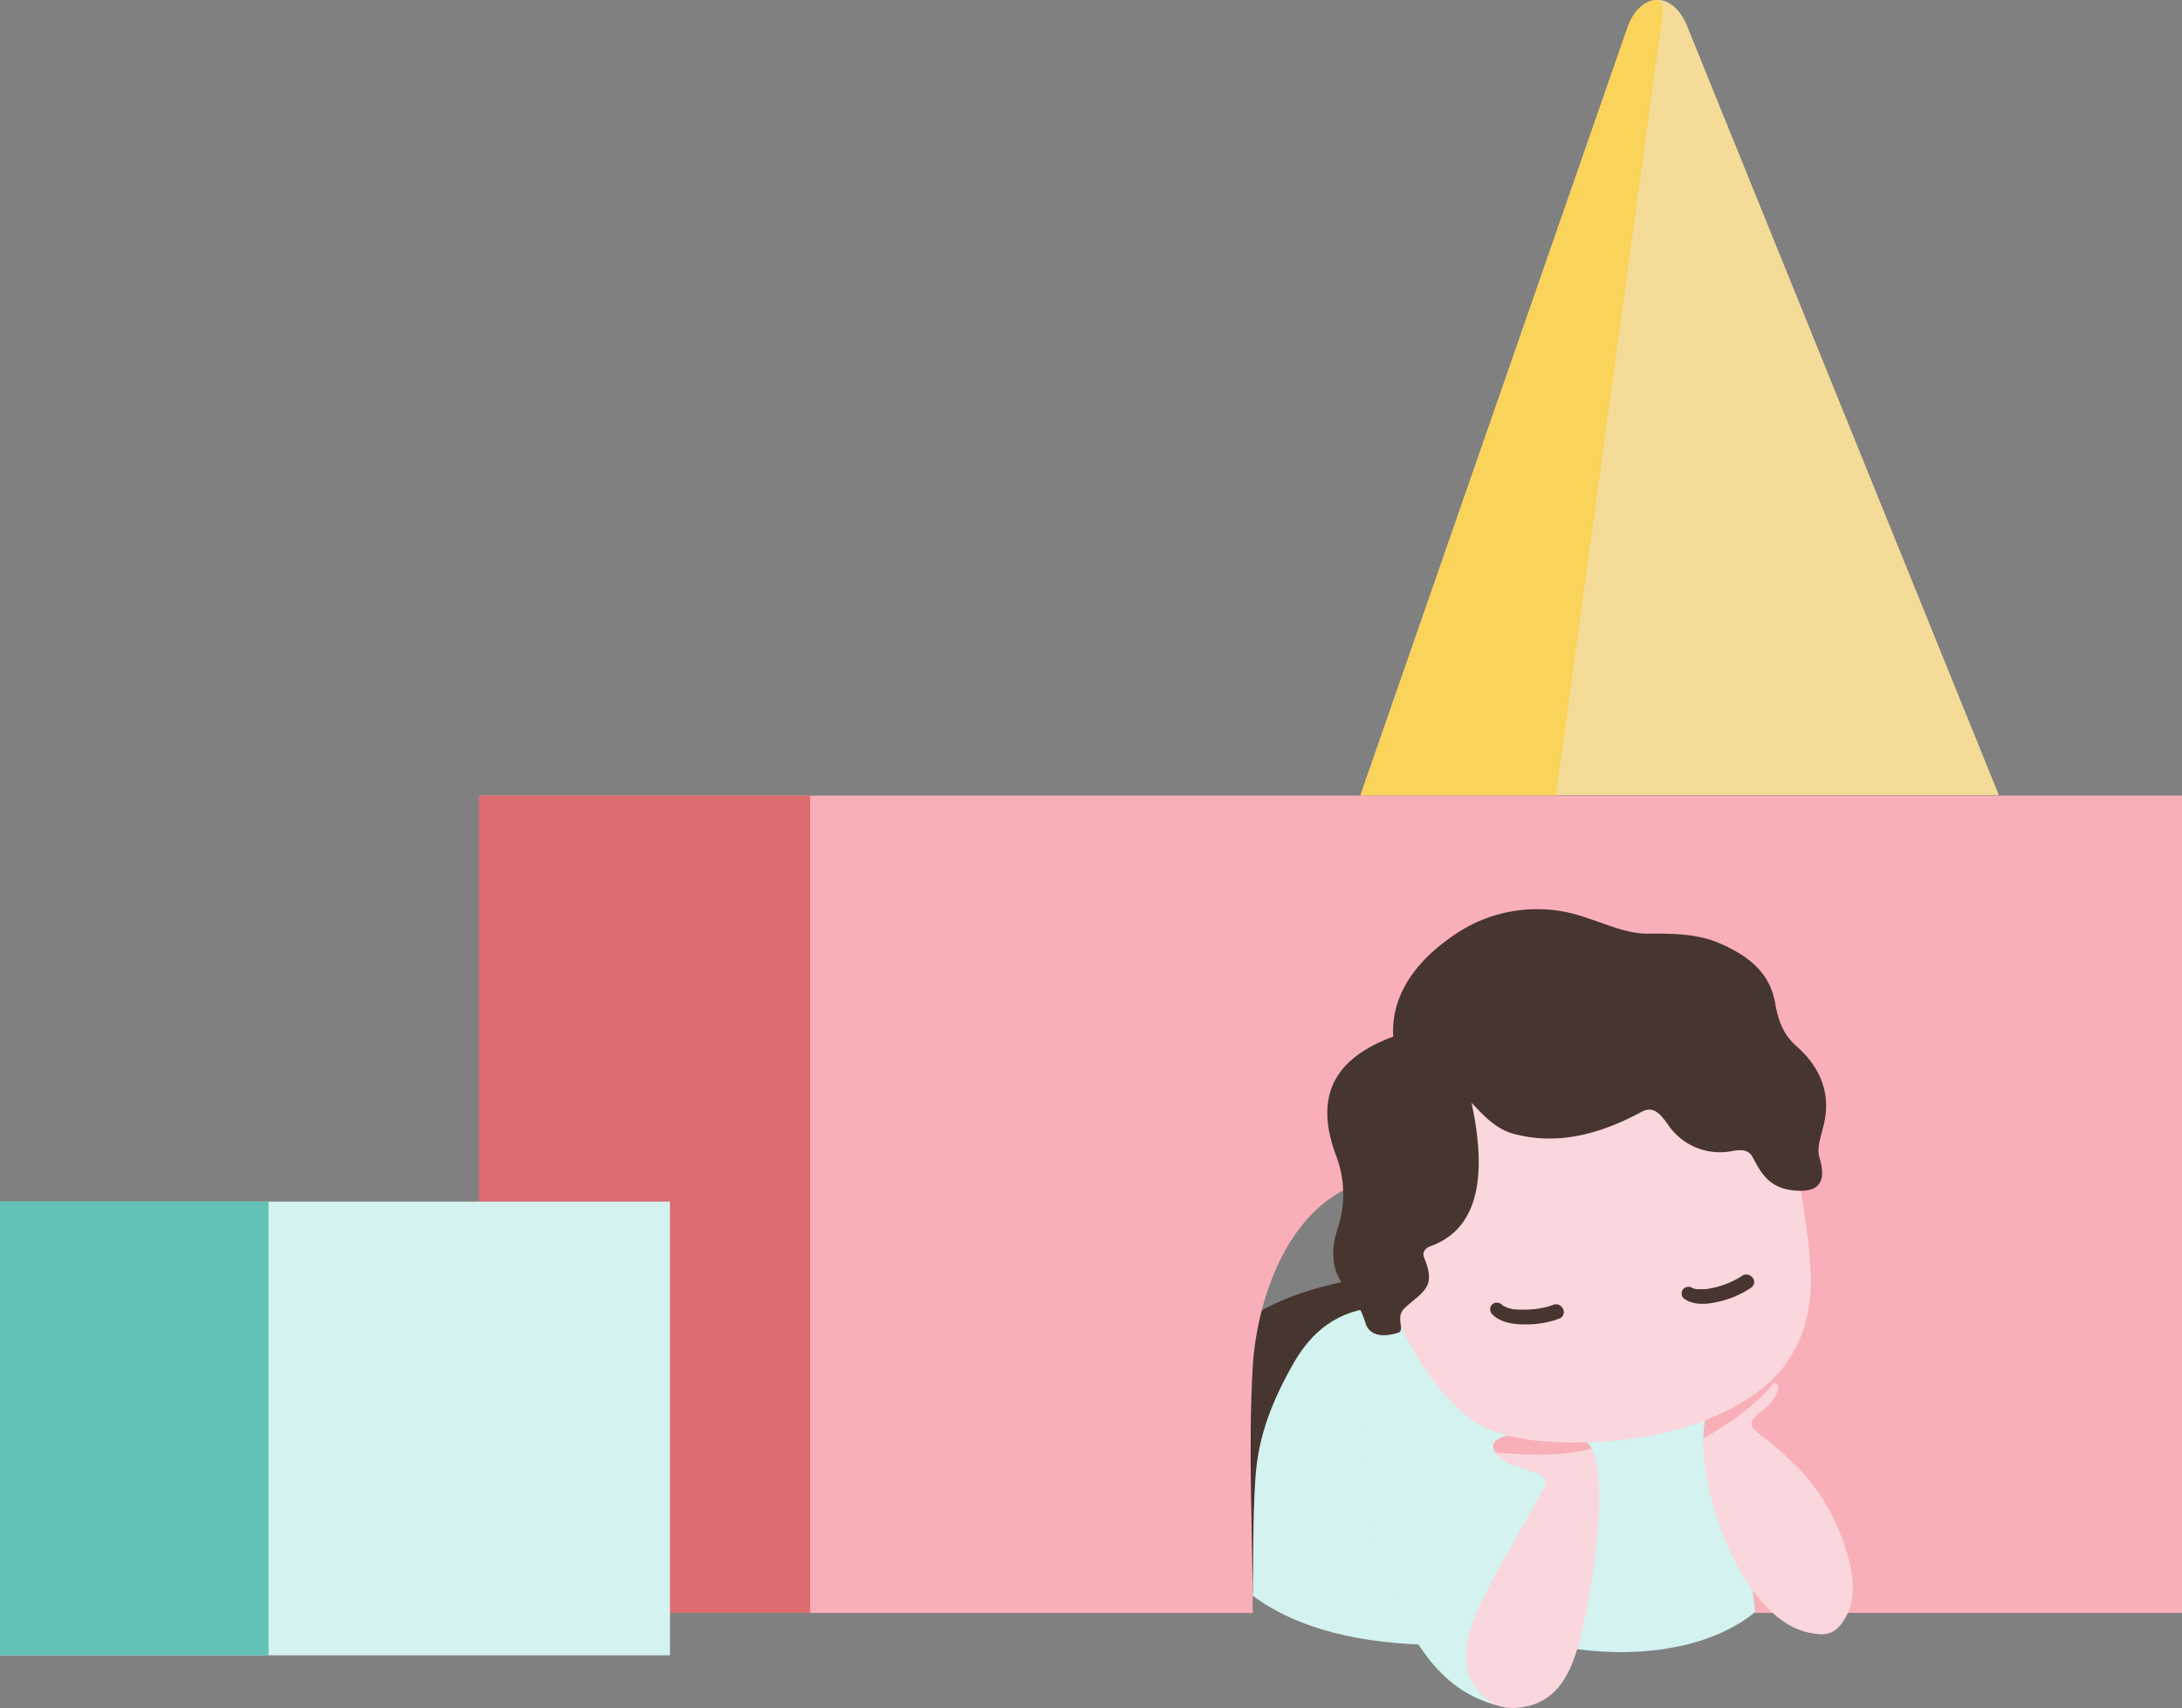
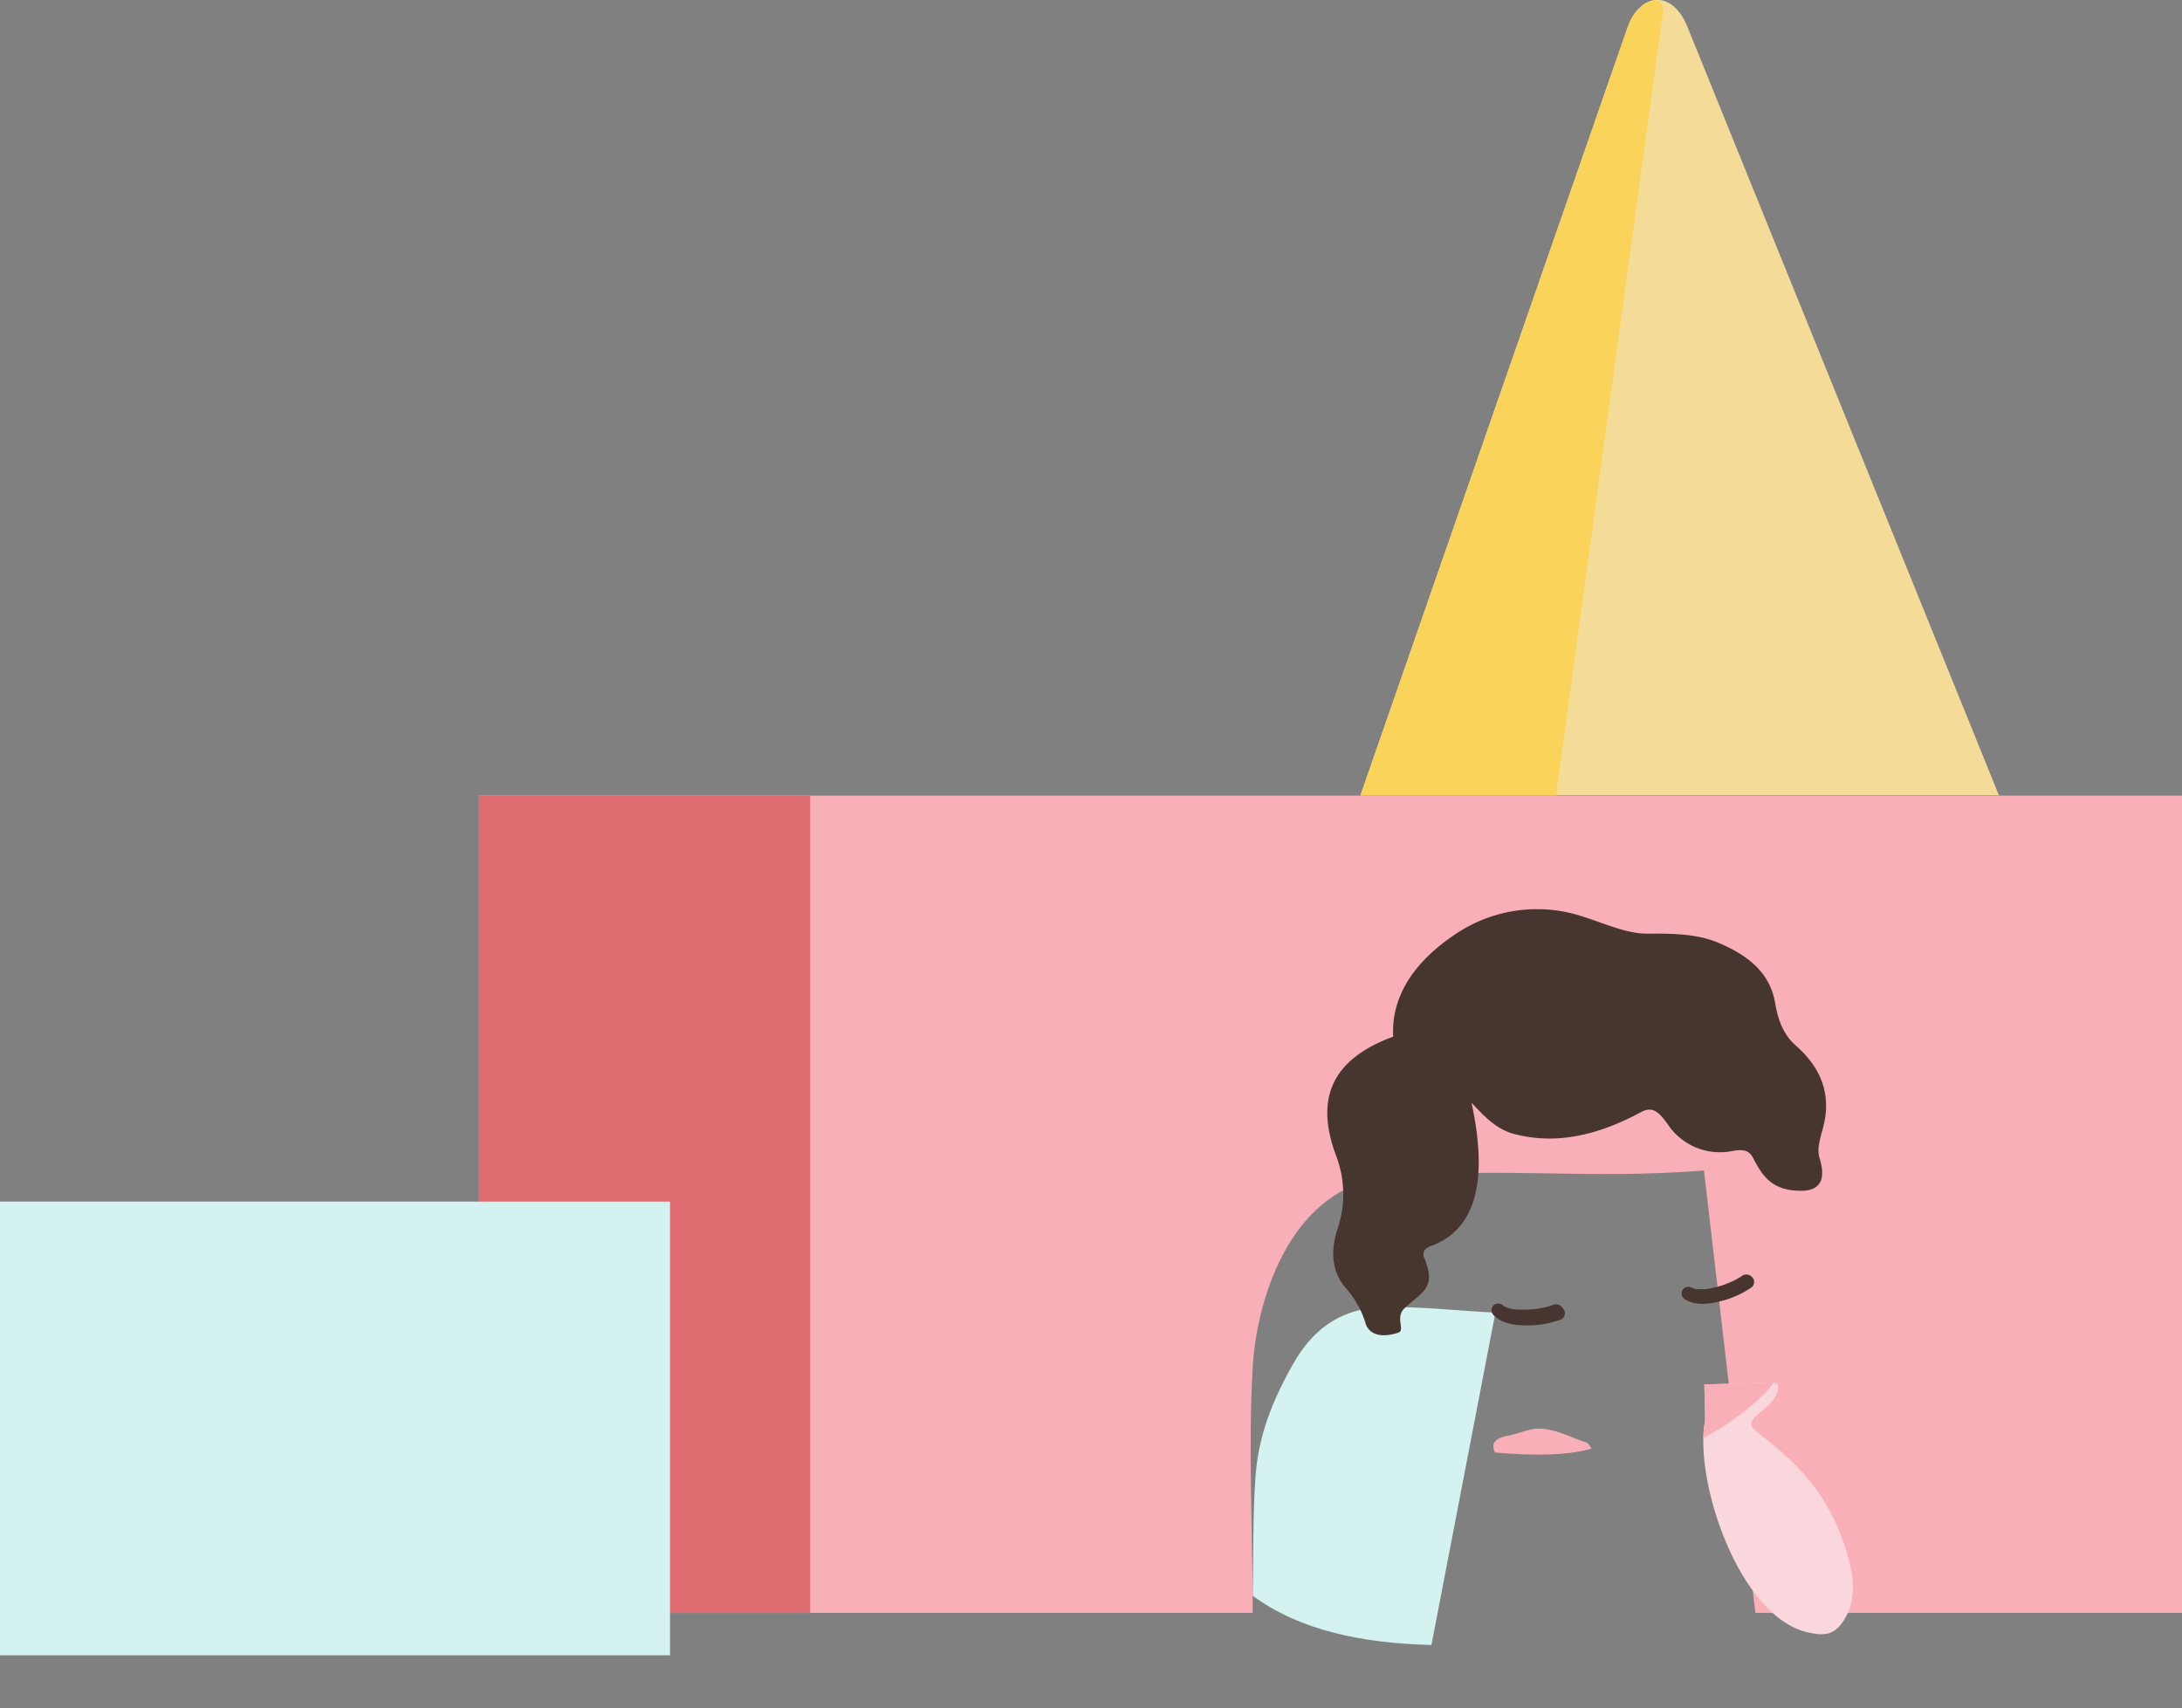
<svg xmlns="http://www.w3.org/2000/svg" viewBox="0 0 389.59 304.97">
  <rect x="0" y="0" width="389.59" height="304.97" fill="#808080" stroke="none" />
  <defs>
    <style>.cls-1,.cls-10{fill:#47352f;}.cls-1,.cls-2,.cls-3,.cls-4,.cls-5,.cls-9{fill-rule:evenodd;}.cls-2,.cls-7{fill:#d3f2f0;}.cls-3{fill:#f4dc98;}.cls-4{fill:#f9d35a;}.cls-5{fill:#f9afb8;}.cls-6{fill:#dd6b6f;}.cls-8{fill:#63c1b6;}.cls-9{fill:#f9d7dd;}</style>
  </defs>
  <g id="Calque_2" data-name="Calque 2">
    <g id="Elements">
-       <path class="cls-1" d="M243.22,228.2c-9.94,1.72-17.16,4.6-22,8.51q-2.94,22.95-5.9,45.88l13.87,3.16q9.85-27.06,19.7-54.14Z" />
      <path class="cls-2" d="M246.79,233.42c-8,.24-12.71,4.48-15.93,10.16-4.72,8.32-6.32,14.36-6.73,20.61-.45,6.9-.32,13.82-.47,20.74,8.41,6.17,19.48,8.48,31.92,8.79L267,234.38C260.25,234.06,253.53,233.21,246.79,233.42Z" />
-       <path class="cls-2" d="M256.61,241.22c-10.11,1.82-12.43,6.52-13,11.86-1.23,14.2,1.88,23.89,5.27,32,4.6,11,10.08,17.13,18.26,19.39l7.34-11.29c19.44,4.55,35.25.09,42-8.47l15.06-1.51c4.55-15.65,3.68-32.44-8.33-51.61Z" />
      <path class="cls-3" d="M290.56,5c2.19-6.37,8.12-7,10.81,0l55.53,137h-114Q266.72,73.56,290.56,5Z" />
      <path class="cls-4" d="M290.56,5a10,10,0,0,1,1.32-2.63A7.93,7.93,0,0,1,294.06.46,4.38,4.38,0,0,1,295.6,0c.95.06,1.53,1,1.22,2.85l-19,139.2H242.9Q266.72,73.56,290.56,5Z" />
      <path class="cls-5" d="M389.59,142.06H85.53V288H223.67c0-14.64-.84-29.29,0-43.9.73-12.72,7.16-32.44,24.26-33.92,21.5-1.87,34.79.47,56.31-1.18l9.18,79h76.17Z" />
      <rect class="cls-6" x="85.53" y="142.06" width="59.12" height="145.93" />
      <rect class="cls-7" y="214.55" width="119.63" height="81.01" />
-       <rect class="cls-8" y="214.55" width="47.95" height="81.01" />
-       <path class="cls-9" d="M269.24,256.35c-3,.58-3.08,1.92-2,3.4,1.33,1.81,5,2.38,7.55,3.51a1.55,1.55,0,0,1,.86,2.45c-3.73,7-8,13.67-11.39,20.85-2.21,4.76-3.77,10.12-1.11,14.21,2,3.14,4.4,4.62,8.45,4.09,7.43-1,9.67-7.72,11.39-16,2.49-11.93,4-28.15.36-31.37-2.8-.82-5.12-2.23-8-2.46C273.26,254.9,271.27,256,269.24,256.35Z" />
      <path class="cls-5" d="M269.24,256.35c-2.68.52-3,1.66-2.29,3,7.55.67,13.27.44,17.21-.69a4,4,0,0,0-.81-1.09c-2.8-.82-5.12-2.23-8-2.46C273.26,254.9,271.27,256,269.24,256.35Z" />
      <path class="cls-9" d="M316,246.82c.9-.06,1.62.25,1.49,1.05-.34,2.06-2.07,3.38-3.72,4.73-1.19,1-1.42,2-.42,2.79,6.58,5.2,13.07,10.35,16.56,22.4,1.34,4.61,1.29,8.38-.67,11.49-1.73,2.74-3.55,2.84-6.43,2.2-12.38-2.79-20.44-27.32-18.37-37.82,0-2.16-.09-4.31-.13-6.47C308.15,247.07,312.05,247.05,316,246.82Z" />
      <path class="cls-5" d="M316,246.82a2.58,2.58,0,0,1,.75.05c-3.1,3.85-7.48,7.08-12.63,9.95a18.75,18.75,0,0,1,.32-3.16c0-2.16-.09-4.31-.13-6.47C308.15,247.07,312.05,247.05,316,246.82Z" />
-       <path class="cls-9" d="M249,233.2C250.59,240,258.46,252,265.3,255c4.37,1.93,10.43,2.85,19.15,2.47,9.73-.42,19.65-2.37,28.39-8.21,7.93-5.3,10.72-13.43,10.47-21.49-.23-7.14-1.75-14.19-2.62-21.29L291.18,185.2l-32.32,1.49L248,202.38Z" />
      <path class="cls-1" d="M262.73,196.88c2.87,13.25,1.17,22.53-7.24,25.6-1.22.45-1.58,1.24-1.18,2.19,2.22,5.33-.35,5.92-3.54,8.93-1.78,1.68.27,3.93-1.18,4.38-3.46,1.07-5.14,0-5.72-1.52a16.83,16.83,0,0,0-3.37-6.23c-2.74-2.95-3-6.79-1.69-10.78a19.32,19.32,0,0,0-.33-13.3c-3.66-10-.73-17,10.27-21.05-.37-6.93,3.43-13.11,10.95-18.19a26,26,0,0,1,23.07-3.2c4.08,1.29,7.75,3.07,11.62,3,4.38-.05,8.59.08,12.13,1.51,7.61,3.09,9.77,7.09,10.44,10.95.59,3.45,1.68,5.77,3.74,7.58,3.66,3.22,6,7.4,5.18,12.8-.44,2.81-1.67,5.06-1,7.24,1.31,4.28-.3,5.83-3.31,5.83-5.59,0-7.08-3.11-8.64-6-.94-1.73-2.69-1.24-4.21-1a11.19,11.19,0,0,1-10.95-4.88c-1.48-2.08-2.67-3.3-4.72-2.19-8.28,4.47-15.55,5.72-22.4,4C267.22,201.77,264.9,199.21,262.73,196.88Z" />
      <path class="cls-10" d="M312.8,228a1.37,1.37,0,0,0-1.84-.14l-.23.16h0l-.51.3c-.38.21-.78.4-1.18.58a15.09,15.09,0,0,1-2.51.89q-.69.18-1.38.3l-.71.1H304a5.76,5.76,0,0,1-.59,0l-.34,0-.18,0-.42-.1-.28-.11h0s0,0,0,0a1.29,1.29,0,0,0-1.74.3,1.22,1.22,0,0,0,.35,1.69c1.82,1.18,4.25.91,6.24.4a16.54,16.54,0,0,0,5.74-2.54A1.23,1.23,0,0,0,312.8,228Z" />
-       <path class="cls-10" d="M279,233.57a1.38,1.38,0,0,0-1.76-.56l-.25.1h0l-.56.17c-.43.12-.85.21-1.28.29a15.58,15.58,0,0,1-2.66.27c-.47,0-.94,0-1.41,0l-.71-.07-.16,0-.3-.06a5.47,5.47,0,0,1-.58-.15l-.32-.11-.17-.07-.38-.2a2.2,2.2,0,0,0-.25-.17h0l0,0a1.3,1.3,0,0,0-1.76-.13,1.23,1.23,0,0,0-.06,1.73c1.49,1.58,3.91,1.89,6,1.87a16.72,16.72,0,0,0,6.18-1.1A1.25,1.25,0,0,0,279,233.57Z" />
+       <path class="cls-10" d="M279,233.57a1.38,1.38,0,0,0-1.76-.56l-.25.1h0l-.56.17c-.43.12-.85.21-1.28.29a15.58,15.58,0,0,1-2.66.27c-.47,0-.94,0-1.41,0l-.71-.07-.16,0-.3-.06a5.47,5.47,0,0,1-.58-.15l-.32-.11-.17-.07-.38-.2h0l0,0a1.3,1.3,0,0,0-1.76-.13,1.23,1.23,0,0,0-.06,1.73c1.49,1.58,3.91,1.89,6,1.87a16.72,16.72,0,0,0,6.18-1.1A1.25,1.25,0,0,0,279,233.57Z" />
    </g>
  </g>
</svg>